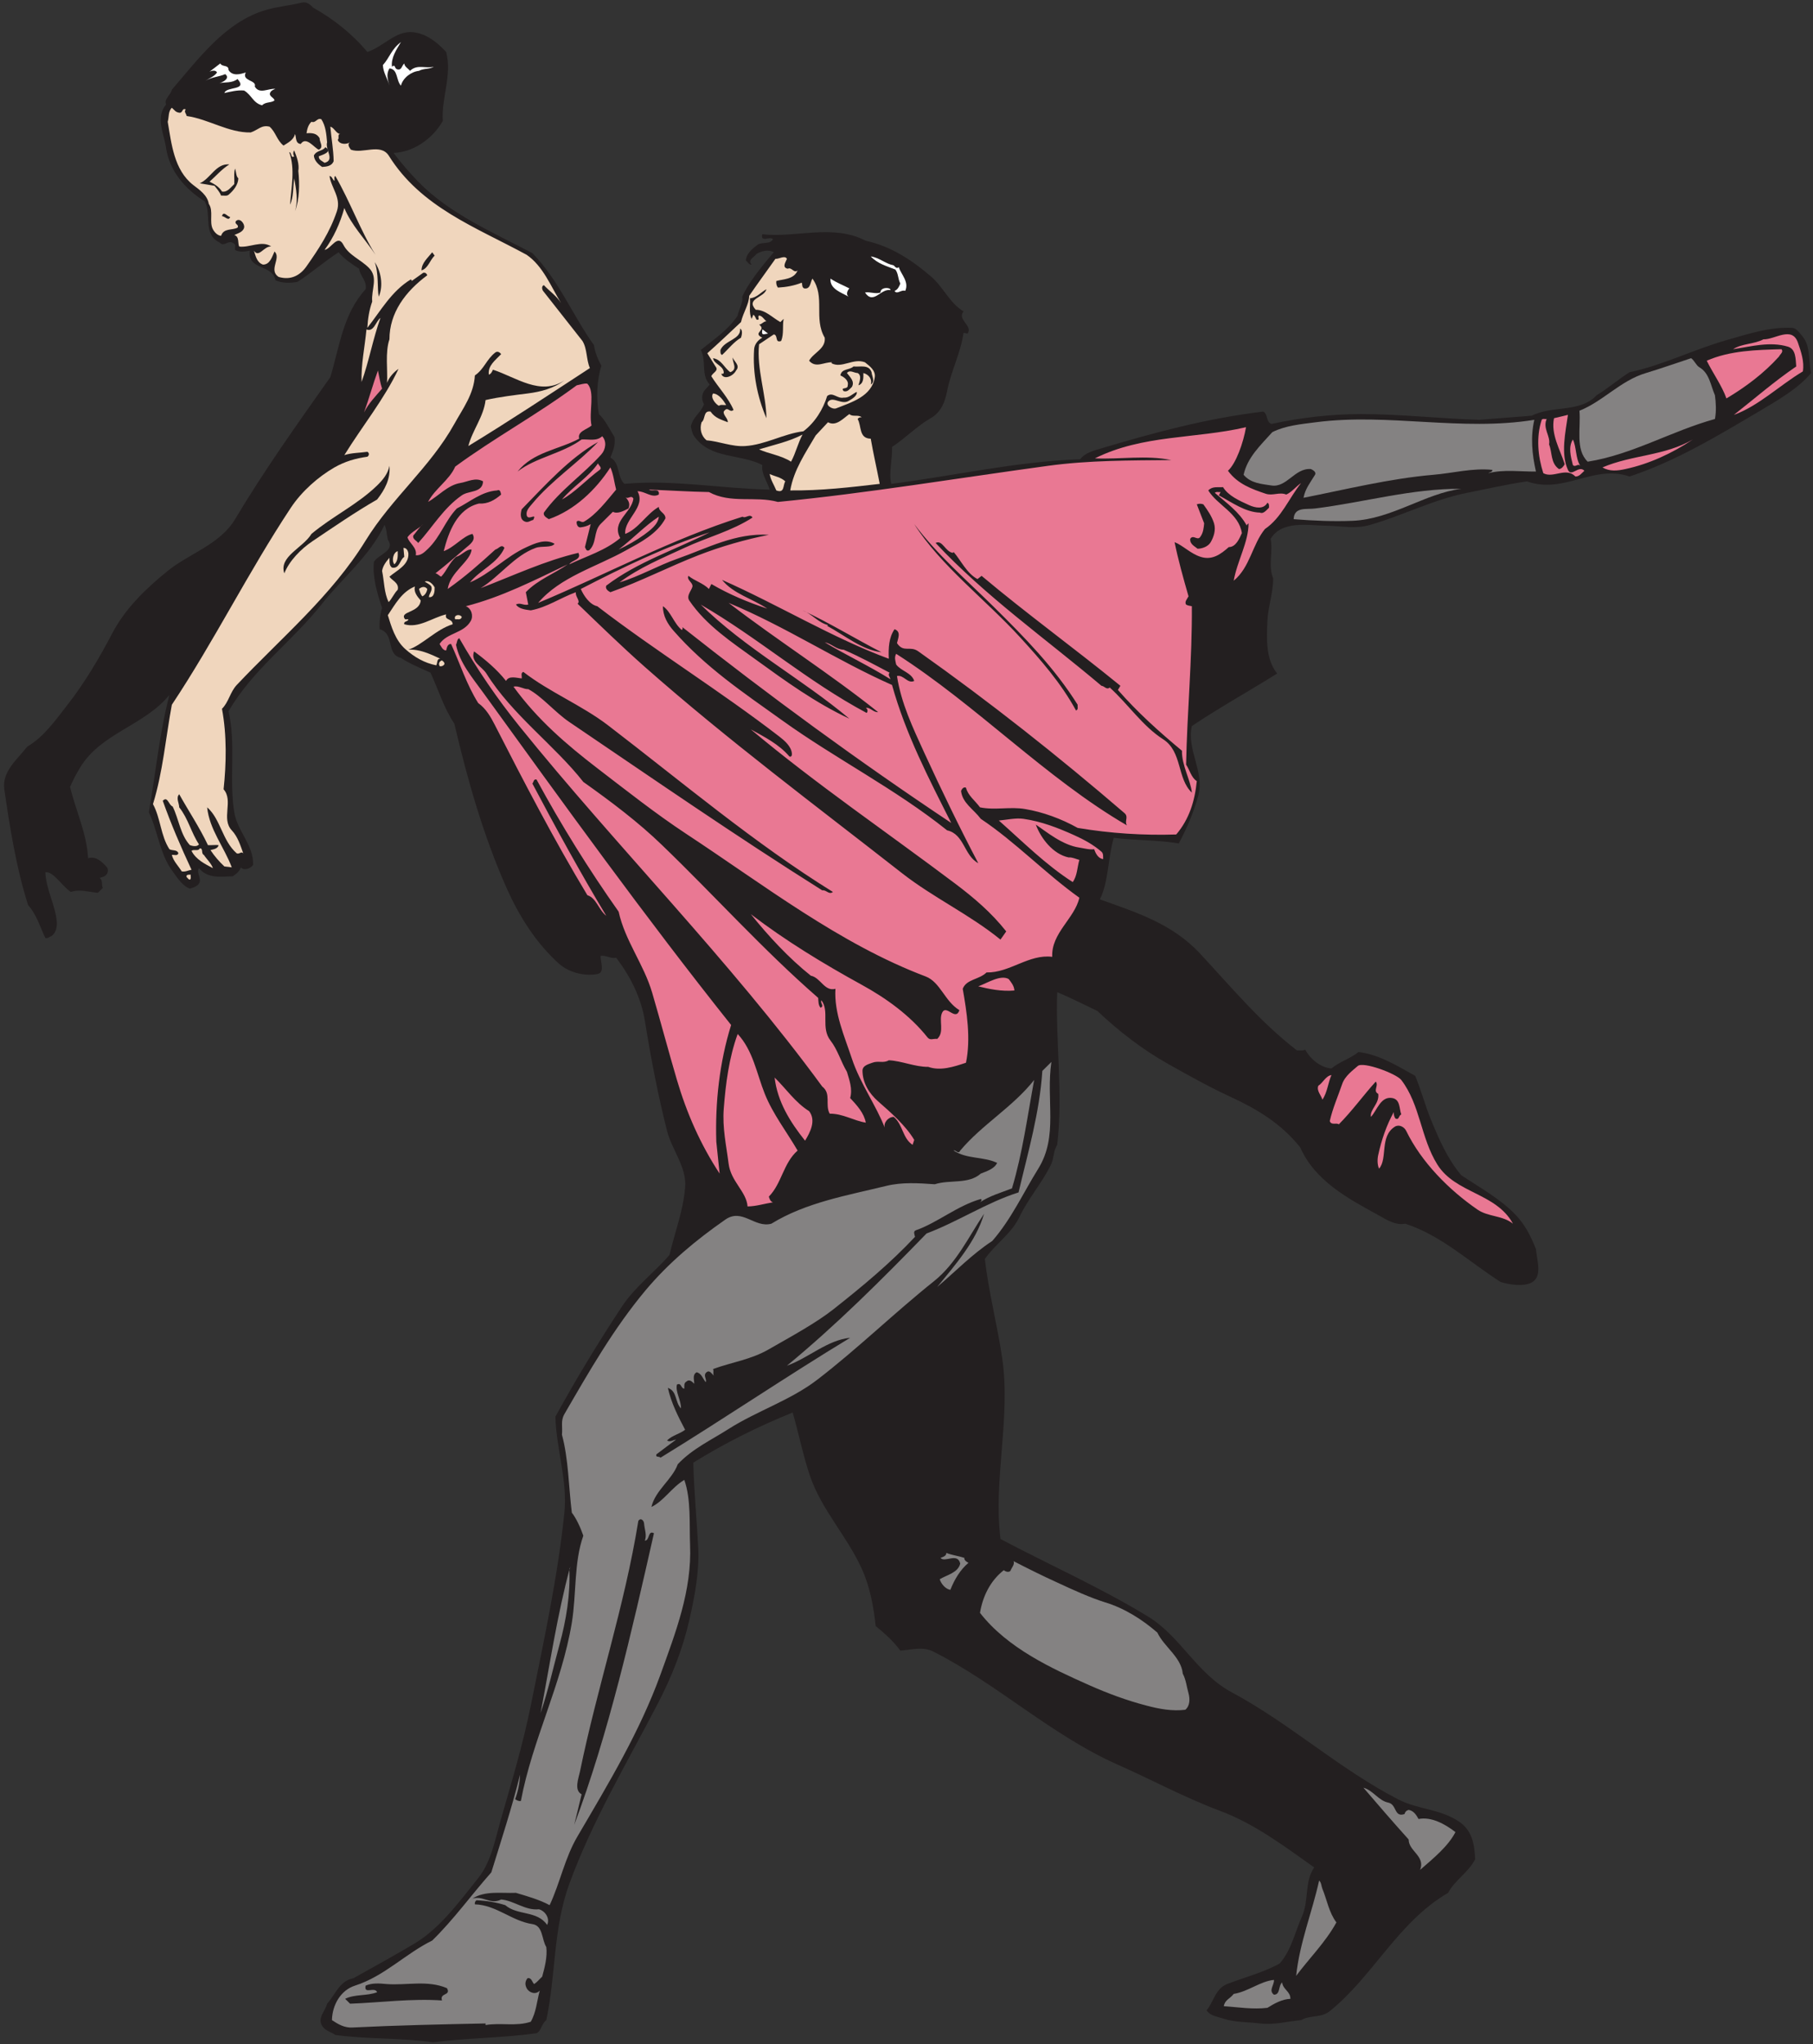
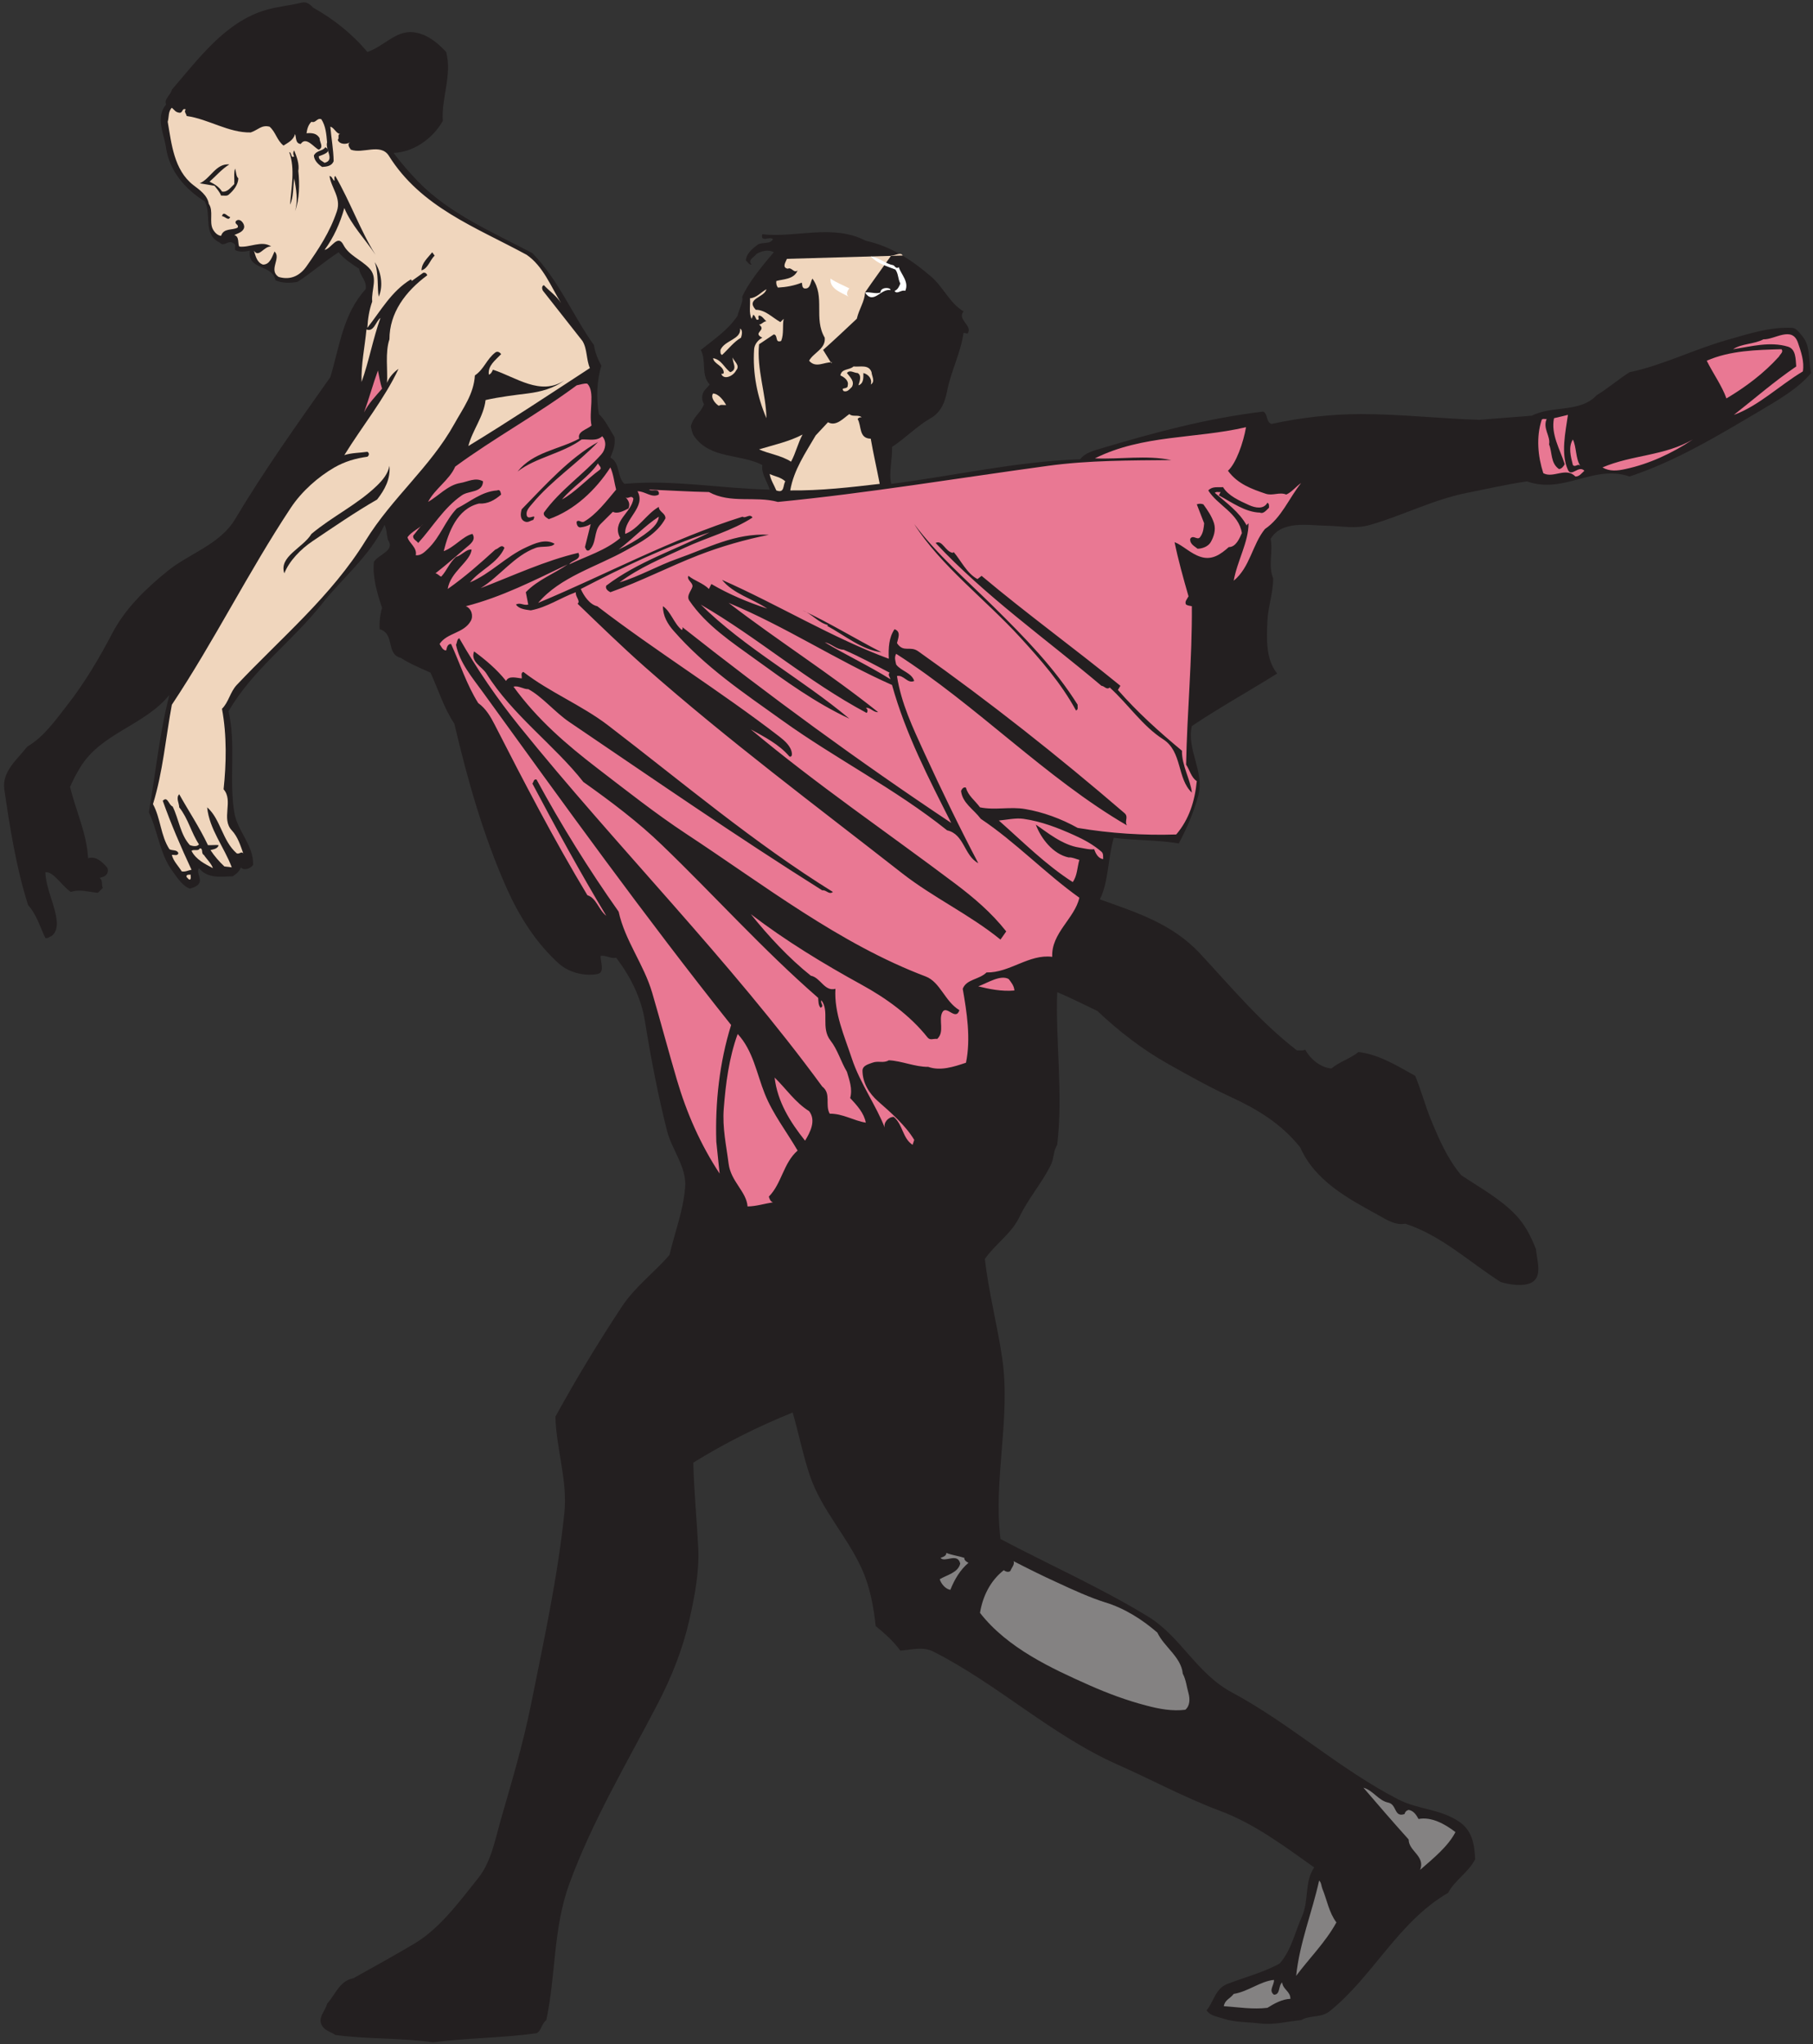
<svg xmlns="http://www.w3.org/2000/svg" viewBox="0 0 564 636" height="636" width="564" xml:space="preserve" id="svg2" version="1.1">
  <rect x="0" y="0" width="564" height="636" fill="#333333" stroke="none" />
  <defs id="defs6" />
  <g transform="matrix(1.333,0,0,-1.333,0,636)" id="g10">
    <g transform="scale(0.1)" id="g12">
      <path id="path14" style="fill:#231f20;fill-opacity:1;fill-rule:evenodd;stroke:none" d="m 730.648,4753.46 c 47.625,-26.64 91.094,-61.04 126.625,-103.56 37.606,12.28 66.528,50.65 107.161,46.11 29.859,-3.4 54.616,-22.11 76.736,-46.11 14.55,-53.68 -11.72,-108.49 -7.75,-161.03 -23.81,-41.39 -67.479,-72.57 -114.912,-74.65 17.195,-23.25 38.555,-47.44 57.453,-67.1 72.959,-74.83 173.499,-117.93 266.489,-166.69 62.18,-64.07 93.17,-144.21 143.64,-214.7 2.64,-17.2 8.88,-33.07 17.38,-48 -10.58,-34.02 -12.47,-76.55 -5.86,-113.03 14.75,-13.42 24.95,-35.34 36.48,-53.67 2.65,-18.34 -3.59,-33.07 -9.64,-47.82 23.44,-12.47 14.55,-43.85 32.7,-61.42 112.45,10.58 226.04,-11.15 339.06,-13.42 -5.67,19.27 -20.03,37.23 -17.2,57.45 -51.22,26.65 -121.15,13.23 -158.94,67.1 -4.92,6.81 -5.86,15.12 -7.76,23.06 5.3,23.05 22.68,30.43 30.62,51.78 -5.67,10.21 -5.67,20.41 0,30.62 l 13.42,15.31 c -21.36,21.92 -6.99,55.94 -20.98,80.51 32.7,26.46 62.8,46.05 85.86,79.69 1.13,9.83 14.54,34.65 10.76,44.29 13.15,30.53 43.62,69.18 73.86,104.14 -12.1,7.37 -29.1,3.02 -40.26,-3.78 -5.29,-7.56 -21.73,-14.18 -11.52,-24.95 -6.24,-0.95 -8.89,6.43 -13.43,9.45 0.75,15.69 14.93,27.59 26.84,36.48 10.77,7.93 29.48,0.19 36.48,13.42 -6.62,7.74 -30.24,-8.89 -24.95,11.53 78.06,-9.08 164.81,24.94 241.54,-15.31 57.64,-12.28 107.53,-44.61 153.28,-84.29 27.77,-24.2 42.71,-61.43 74.84,-80.52 -15.88,-19.46 22.48,-33.26 9.44,-51.78 l -9.44,1.89 c -6.82,-47.82 -29.12,-88.64 -38.38,-136.08 -4.73,-24 -13.22,-48.95 -38.36,-63.31 -31.56,-17.96 -59.15,-46.69 -90.14,-67.1 1.32,-28.35 -8.14,-59.72 -1.9,-86.18 146.84,18.71 293.14,52.54 440.93,57.45 10.22,14.18 30.61,20.04 47.81,24.95 124.92,37.42 249.47,70.88 379.51,86.37 11.53,-6.24 5.49,-23.62 19.09,-28.91 68.61,14.92 140.79,23.05 209.02,23.05 91.68,0 183.91,-10.58 275.94,-13.42 l 122.65,9.65 c 48.6,24.56 113.03,6.42 151.41,47.81 27.01,16.44 50.82,37.24 76.72,53.67 76.93,16.07 150.25,53.3 226.05,74.84 50.65,14.18 99.22,31.19 153.46,28.73 10.2,-0.56 18.34,-13.22 24.94,-21.16 18.34,-22.87 12.67,-56.33 19.1,-84.29 -28.73,-35.35 -76.93,-63.13 -118.88,-88.08 -97.91,-57.83 -195.24,-116.98 -304.67,-153.46 -85.61,28.91 -152.13,-42.15 -239.65,-11.35 -47.44,-6.99 -93.93,-17.76 -139.84,-26.83 -78.83,-15.69 -150.45,-53.11 -226.23,-74.85 -34.6,-10.01 -65.02,-2.45 -101.51,-1.89 -41.39,0.57 -104.14,13.43 -130.41,-30.61 6.06,-30.43 -6.42,-62.18 5.86,-92.04 0.39,-33.08 -12.09,-67.28 -13.42,-99.61 -1.7,-41.19 -4.33,-89.58 22.87,-122.65 -65.76,-41.2 -135.5,-79.76 -199.19,-122.66 -12.49,-55 29.66,-106.59 15.31,-161.02 -10.39,-39.32 -27.4,-78.82 -45.94,-113.02 -50.64,8.69 -101.12,6.61 -151.56,13.22 -13.81,-46.68 -11.92,-102.99 -32.52,-143.63 82.96,-30.05 167.65,-55.57 233.78,-126.44 72.58,-78.25 141,-160.65 226.24,-226.22 3.96,0.75 13.81,-1.71 19.1,1.88 11.71,-21.54 35.33,-41.95 61.43,-44.03 18.14,15.49 43.27,22.67 63.1,38.36 48.4,-5.48 92.62,-33.64 132.31,-55.56 13.98,-34.02 22.86,-68.05 36.48,-101.69 18.71,-45.55 38.55,-91.66 70.88,-130.21 43.83,-29.29 92.03,-55.37 128.32,-93.93 20.98,-22.12 34.96,-50.09 46.11,-78.62 2.07,-26.09 16.45,-65.4 -11.52,-78.63 -18.91,-8.88 -47.64,-4.92 -70.88,1.89 -73.52,46.88 -138.34,108.67 -222.44,136.08 -24.2,-4.54 -44.98,10.21 -65.02,21.16 -68.61,37.61 -145.9,78.81 -180.31,157.07 -44.79,56.13 -102.25,89.96 -160.82,116.98 -50.67,23.44 -97.35,49.52 -145.73,76.74 -61.62,34.39 -116.42,77.1 -166.7,124.54 -31.36,14.74 -62.36,30.81 -93.92,44.04 -3.97,-118.51 14.35,-237.57 0,-356.44 -9.45,-15.13 -6.82,-30.62 -15.31,-48.01 -21.55,-43.1 -52.35,-77.31 -72.95,-120.78 -18.71,-38.93 -56.7,-63.12 -80.51,-97.7 8.87,-77.49 29.1,-154.03 40.25,-230.01 20.98,-139.86 -20.98,-282.56 -3.79,-423.54 113.6,-60.1 232.46,-112.84 343.03,-180.121 78.44,-47.629 113.79,-133.425 197.5,-178.222 135.33,-72.578 250.63,-178.789 387.07,-249.094 47.25,-24.57 96.02,-21.551 141.93,-51.785 32.33,-21.36 36.66,-55.379 38.19,-88.262 -15.68,-30.808 -47.08,-48.574 -63.13,-78.437 -116.8,-68.039 -174.45,-194.102 -276.13,-276.125 -20.59,-16.445 -44.78,-8.309 -66.9,-20.973 -31.95,-2.648 -61.61,-11.719 -95.81,-7.758 -29.11,3.594 -58.79,2.277 -86.37,11.535 -13.44,4.531 -29.87,6.231 -38.38,19.09 16.07,18.711 20.41,50.84 48.01,61.418 41.21,16.074 84.86,26.844 122.65,48.008 27.8,31.941 35.16,72.195 51.8,109.238 16.99,37.801 5.29,81.082 28.71,114.914 -70.49,50.086 -139.67,102.059 -220.37,132.293 -81.84,30.625 -157.62,71.824 -237.75,107.352 -155.55,68.988 -280.47,188.242 -431.29,264.406 -23.62,11.914 -49.71,4.16 -76.54,1.895 -16.06,22.492 -37.61,41.203 -57.45,57.449 -4.92,45.549 -13.42,92.239 -32.7,134.189 -34.96,76.73 -93.93,137.59 -120.77,216.59 -15.69,46.3 -26.08,98.47 -40.26,147.61 -80.7,-32.51 -158.18,-71.25 -231.9,-116.99 1.52,-65.77 8.13,-132.68 11.53,-199.2 2.65,-56.13 -8.5,-114.16 -20.97,-168.777 -15.32,-67.289 -41.02,-131.914 -72.96,-193.528 C 1463.76,657.16 1382.5,521.645 1328.63,374.035 1290.83,270.852 1297.45,161.984 1274.96,55.961 1263.24,47.27 1263.43,30.441 1252.09,25.344 1171.57,14.191 1090.69,14.562 1010.55,4.172 934.383,15.137 858.41,10.98 782.426,21.367 c -8.692,6.992 -22.672,8.508 -30.613,21.172 -11.719,18.898 7.558,34.395 11.527,51.777 19.277,20.793 28.726,53.301 61.234,59.356 47.25,26.074 95.446,53.105 141.942,80.512 59.724,35.523 104.324,96.765 149.494,153.265 29.86,37.621 38.74,86.762 51.6,132.309 25.89,90.34 52.53,178.406 71.06,270.265 30.04,149.684 62.74,298.227 78.43,450.377 7.75,74.46 -19.08,149.69 -20.97,224.15 48.56,88.26 100.16,173.5 155.16,256.85 30.43,46.31 78.06,81.65 111.13,120.77 12.28,52.54 31.94,102.05 36.47,157.24 4.16,47.82 -31.18,88.07 -42.14,132.11 -21.36,84.1 -37.8,169.91 -51.78,256.84 -8.7,53.49 -33.27,103.19 -67.1,147.6 -11.72,-3.77 -24.95,7 -36.48,3.79 0.38,-15.31 10.59,-38.94 -7.55,-42.15 -30.63,-5.29 -66.15,3.4 -90.16,24.95 -53.86,48.95 -92.23,110.75 -120.77,174.45 -54.8,122.84 -91.85,253.82 -122.65,385.17 -24.57,36.48 -37.81,80.7 -55.57,118.88 -23.436,10.77 -48.385,20.79 -68.987,34.39 -36.281,9.08 -13.035,56.33 -49.699,67.1 -0.949,15.31 0.941,34.59 5.668,49.9 -11.719,34.39 -22.68,72 -19.09,107.35 11.906,18.33 50.652,26.08 32.508,51.78 -2.649,11.34 -2.836,26.08 -7.75,34.39 -34.207,-72.76 -98.086,-123.41 -147.418,-185.97 -68.418,-86.36 -161.024,-152.33 -216.59,-249.09 17.957,-78.06 0.758,-158.01 13.418,-235.68 7.371,-44.98 44.797,-75.41 44.039,-122.66 -5.48,-8.51 -21.355,-14.55 -28.726,-5.86 -3.211,-10.02 -10.774,-15.31 -19.282,-20.98 -23.433,0 -57.644,-6.99 -78.429,19.09 -8.129,-12.47 11.527,-27.78 -3.973,-40.26 -4.914,-3.96 -11.149,-5.66 -17.199,-7.55 -17.953,6.42 -30.239,26.83 -40.254,40.25 -30.43,40.82 -34.024,93.17 -55.567,137.97 15.875,91.47 25.137,186.16 48.008,274.04 -58.777,-72.38 -160.082,-88.63 -209.031,-170.65 -8.883,-14.94 -15.691,-27.98 -22.867,-44.04 13.793,-56.7 38.742,-107.36 42.14,-166.71 17.579,6.24 33.457,-8.68 44.039,-21.16 3.024,-3.59 2.645,-11.15 0,-15.31 -4.535,-6.61 -10.96,-7.37 -17.203,-9.45 8.317,-5.29 3.594,-16.06 7.567,-23.05 l -11.528,-11.54 c -20.984,1.7 -42.527,9.08 -63.132,1.9 -21.543,14.36 -39.875,48 -59.528,46.11 1.696,-41.01 24.004,-77.86 26.836,-116.98 0.754,-11.54 -2.644,-26.09 -13.422,-32.51 -4.535,-1.33 -7.554,-5.67 -13.414,-3.98 -12.476,25.9 -20.035,54.06 -40.258,76.74 C 37.785,2746.13 23.418,2837.8 10,2928.89 c -5.859,41.58 30.809,70.12 53.676,99.6 38.933,22.87 65.961,61.81 93.933,97.71 41.012,52.36 75.219,111.13 105.457,168.78 29.485,55.94 77.868,103 128.329,143.64 51.027,41.2 122.093,61.8 157.246,120.76 68.418,114.73 144.961,221.89 222.257,331.51 21.551,71.06 29.485,147.41 82.403,205.25 3.594,19.46 -13.035,30.61 -15.305,47.81 -16.82,10.78 -34.777,22.69 -47.82,38.37 -32.883,-21.17 -63.125,-48.01 -95.817,-68.98 -16.632,-3.21 -37.046,-3.41 -51.785,3.78 -6.238,37.8 -65.769,22.49 -59.535,68.98 -10.207,-2.08 -25.328,-4.53 -34.398,1.88 -1.133,5.11 3.027,12.67 -3.782,15.32 -12.093,9.45 -21.925,-10.21 -32.695,2.08 -39.312,18.52 -17.762,65.96 -34.398,95.82 -45.36,27.97 -82.399,71.07 -90.153,124.55 -4.722,33.45 -25.703,71.25 0,101.48 -5.289,13.24 10.965,22.12 13.422,34.59 62.559,72.39 124.168,157.63 218.481,185.79 26.836,8.13 57.078,10.58 84.289,17.39 11.527,2.83 19.468,-3.59 26.843,-11.54" />
      <path id="path16" style="fill:#ffffff;fill-opacity:1;fill-rule:evenodd;stroke:none" d="m 1792.43,3992.57 c -9.45,-0.93 -16.66,-6.37 -13.01,9.86 l 13.01,-9.86" />
-       <path id="path18" style="fill:#848282;fill-opacity:1;fill-rule:evenodd;stroke:none" d="m 2423.1,2043.45 c -35.35,-56.9 -63.12,-118.13 -107.36,-168.78 -47.79,-31.37 -85.8,-71.24 -128.5,-107.36 42.53,52.17 90.9,106.98 109.24,170.67 -36.09,-53.67 -64.08,-114.91 -116.79,-157.25 -92.8,-74.07 -178.23,-157.61 -272.17,-229.81 -62.55,-48.19 -141.36,-73.15 -207.13,-115.1 -40.46,-25.89 -84.49,-45.94 -118.7,-82.4 -13.03,-35.91 -52.53,-60.86 -61.4,-99.6 28.71,13.61 47.42,45.74 76.71,63.11 16.07,-45.73 11.52,-103 13.43,-151.37 4.53,-106.78 -33.65,-204.689 -68.99,-302.775 -48.38,-133.437 -120.78,-253.437 -193.54,-377.625 -29.86,-50.453 -40.63,-108.469 -65.18,-160.832 -24.21,13.047 -53.31,21.172 -78.63,28.723 -34.03,-1.309 -72.59,5.496 -101.5,-13.422 24.56,7.773 42.15,-15.106 66.91,-2.059 30.05,-2.468 56.13,-26.281 88.26,-22.875 15.31,-4.168 26.26,-22.117 19.08,-36.48 -23.23,34.023 -68.98,21.355 -97.71,46.113 -20.97,6.621 -43.65,10.402 -67.09,11.336 -3.4,-2.254 -4.35,-5.664 -3.77,-9.441 50.08,-1.504 85.98,-38.938 134.18,-46.121 25.14,-3.586 21.54,-36.094 32.5,-53.676 2.66,-22.86 -3.59,-47.059 -9.63,-68.985 -7.56,-6.793 -11.91,-13.406 -19.09,-17.195 -4.36,4.734 -6.05,15.879 -15.3,13.426 -5.69,-7.371 -6.06,-14.942 -1.9,-23.059 5.49,-10.765 21.36,-16.265 30.61,-5.672 -6.6,-24.394 -8.31,-50.828 -20.96,-72.754 -34.59,-11.543 -70.52,-1.531 -105.48,-7.762 v 3.789 C 1029.64,46.125 925.879,43.871 822.691,38.762 c -18.722,-1.145 -33.461,7.547 -48.015,17.199 0.762,35.719 20.605,69.922 53.695,80.504 68.598,21.926 117.543,74.465 180.299,105.273 50.64,49.524 90.9,106.035 137.94,159.145 22.89,73.89 48.21,151.773 67.11,228.101 -0.95,-20.398 -4.92,-39.492 -11.52,-57.441 3.96,-2.273 7.93,-5.105 13.41,-3.973 26.84,142.879 94.69,270.262 118.89,415.989 11.14,68.421 4.52,140.051 26.82,203.161 -6.23,18.34 -17.01,41.57 -26.82,53.67 -7.56,60.87 -7.56,124.56 -23.06,182.01 1.88,18.52 -3.42,32.14 5.66,48 58.03,100.18 115.11,200.17 189.76,289.37 53.29,63.5 116.41,116.42 185.97,164.79 39.5,27.41 68.23,-20.41 107.34,-9.63 80.91,49.71 176.35,65.77 268.19,88.25 37.24,9.08 75.6,6.44 113.22,3.8 34.4,11.33 78.61,-0.77 107.35,24.93 13.78,5.48 31.34,10.78 38.16,24.96 -32.68,15.31 -70.51,8.31 -101.48,28.73 4.16,3.03 10.78,-10.02 15.31,0 51.21,61.04 122.28,101.29 172.54,164.8 -15.86,-85.62 -27.02,-170.29 -51.78,-253.06 -25.33,-9.83 -52.54,-17.58 -74.65,-32.5 2.46,1.87 5.66,6.04 1.9,7.73 -54.63,-15.5 -101.12,-55.37 -151.39,-72.96 -7.19,-2.25 -3.03,-10.77 -2.09,-15.3 -58.2,-62.18 -122.84,-115.65 -189.75,-168.59 -40.44,-32.13 -99.6,-64.25 -151.39,-93.93 -42.12,-24.38 -87.11,-30.24 -130.2,-46.11 2.25,-5.1 -0.95,-11.15 1.87,-15.32 -5.28,3.99 -9.64,14 -17.18,7.77 -8.89,-7.2 1.68,-16.65 -1.9,-23.06 -6.62,7.94 -9.63,20.59 -21.17,23.06 -10.77,-6.07 -5.1,-18.53 -5.66,-26.87 -3.4,3.81 -10.96,11.54 -17.4,5.69 -7.17,-3.58 -5.47,-10.77 -5.67,-17.19 -8.5,0.76 -6.42,14.93 -17.19,9.64 -4.16,-16.65 9.83,-36.3 9.45,-55.56 -14.37,14.36 -8.5,40.23 -30.61,47.8 7.74,-34.76 23.81,-66.71 40.25,-97.72 -13.23,-10.2 -29.67,-12.65 -42.15,-24.94 7,-4.9 14.18,1.32 20.98,1.89 -13.98,-10.19 -30.61,-22.87 -45.92,-34.39 -2.47,-7.94 6.98,-3.78 9.63,-7.75 148.55,91.09 294.64,190.31 442.63,279.9 -53.3,-5.29 -96.96,-47.06 -147.61,-65.19 115.87,95.61 220.76,200.33 325.84,308.62 74.09,27.98 141.74,72.95 214.69,95.82 22.11,93.57 49.33,187.1 55.56,283.68 l 21.18,20.98 c -13.24,-89.01 16.64,-172.93 -30.63,-249.09 z M 1328.63,1110 c 2.84,-59.17 -7.18,-120.406 -23.06,-178.23 -14.37,-52.727 -26.46,-107.344 -44.03,-159.122 21.91,113.946 38.55,228.292 68.98,341.312 0.77,-1.69 -0.94,-2.66 -1.89,-3.96 z M 901.324,140.246 c 47.047,-3.781 95.809,9.836 141.736,-9.633 10.37,-18.336 -17.77,-10.211 -11.53,-28.726 -71.624,4.902 -143.264,-4.934 -214.526,-7.571 l -11.52,11.34 c 22.305,11.348 51.411,6.258 74.653,15.508 -5.668,13.801 -31.571,-6.242 -26.84,15.301 15.129,6.621 31.937,5.305 48.027,3.781 z M 1503.08,1215.46 c 0.94,-13.42 6.99,-26.84 1.88,-40.27 11.52,0 6.81,25.15 21.17,17.2 -51.79,-229.242 -106.04,-468.152 -185.97,-680.386 5.68,23.816 11.54,47.246 17.2,71.055 -18.34,9.636 -7.18,37.05 -3.78,53.488 40.06,195.801 103.94,384.813 136.08,584.583 5.66,8.69 12.86,0.94 13.42,-5.67" />
      <path id="path20" style="fill:#848282;fill-opacity:1;fill-rule:evenodd;stroke:none" d="m 2467.15,1077.47 c 36.29,-17 78.24,-35.89 111.13,-46.1 45.72,-13.79 87.5,-40.257 122.66,-70.87 15.86,-33.457 55.76,-57.277 59.33,-95.82 7.56,-14.18 9.09,-30.617 13.44,-45.938 3.38,-12.648 3.58,-29.277 -7.58,-38.359 -30.43,-3.781 -60.84,1.894 -90.13,9.64 -45.94,11.915 -90.73,28.532 -134.2,47.809 -86.37,38.555 -190.51,85.996 -254.77,168.788 6.42,38.55 23.81,74.65 55.57,99.59 3.96,-3.4 10.78,-5.67 15.31,-1.89 2.64,7.56 10.76,15.32 7.54,22.87 33.65,-17.37 67.1,-34.01 101.7,-49.72 z m 505.93,-927.583 c 1.16,-12.082 -13.41,-24.574 0,-34.582 15.32,0.183 9.65,20.222 19.09,28.73 1.54,-16.445 19.66,-20.976 19.27,-38.379 -18.88,-0.566 -37.42,-10.773 -53.65,-20.976 -34.22,-4.148 -67.87,1.516 -101.7,3.789 2.27,14.922 14.38,17.187 23.07,28.722 33.83,5.293 61.78,29.493 93.92,32.696 z m 113.03,212.633 c 10.59,-25.524 15.32,-55.575 32.7,-78.438 -24.97,-45.926 -64.46,-85.059 -93.93,-124.742 7.93,76.539 37.23,148.355 53.65,222.449 5.49,-5.281 4.93,-12.668 7.58,-19.269 z m 153.27,201.261 c 20.99,-3.957 13.43,-35.324 38.37,-26.836 1.33,5.11 4.55,8.516 9.65,9.649 11.72,-1.895 17.76,-11.528 23.05,-21.164 29.86,5.851 62.17,-11.903 86.17,-30.614 -17.19,-33.464 -51.97,-61.621 -82.38,-88.074 12.46,32.496 -26.84,43.473 -26.84,70.867 -35.92,39.871 -71.44,81.075 -105.47,120.77 21.94,-5.684 35.53,-30.234 57.45,-34.598 z m -988.82,571.169 c -0.93,-5.5 5.48,-9.63 9.63,-11.53 -19.47,-16.46 -32.71,-38.95 -42.34,-63.13 -11.9,2.07 -21.74,14.55 -24.76,24.76 16.64,10.21 42.53,14.92 47.83,36.47 -6.04,26.84 -36.86,1.14 -45.92,13.43 5.47,2.07 14.16,4.53 13.39,11.53 13.43,-5.3 28.56,-7 42.17,-11.53" />
-       <path id="path22" style="fill:#848282;fill-opacity:1;fill-rule:evenodd;stroke:none" d="m 3580.72,3791.28 c -9.27,-40.07 -5.29,-80.5 3.77,-120.77 -37.6,-0.37 -73.88,5.5 -111.13,-3.77 3.03,2.64 9.28,2.07 9.47,7.75 -47.07,4.72 -91.87,-7.75 -137.99,-11.53 -102.24,-8.89 -202.22,-33.83 -302.77,-53.68 4.16,21.54 15.5,34.96 26.83,53.68 3.79,6.42 -5.29,11.53 -9.64,13.42 -37.8,2.83 -55.92,-43.86 -92.03,-38.36 -23.05,3.59 -48.01,4.92 -65.02,24.94 9.08,40.45 38.36,67.67 67.1,99.6 30.79,15.31 66.33,18.51 101.49,23.06 169.34,21.92 339.8,-21.92 509.92,5.66 z m 385.17,122.65 c 23.62,-13.77 26.26,-42.52 36.28,-65.18 2.28,-17.2 3.61,-36.86 0,-55.57 -101.49,-27.97 -192.78,-83.16 -296.9,-99.61 -29.49,28.53 -15.7,78.05 -19.27,118.88 55.93,22.49 95.64,70.31 155.33,88.07 35.35,10.59 70.13,23.07 105.29,34.59 8.5,-6.24 11.52,-16.63 19.27,-21.18 z m -555.85,-283.67 c -84.48,-10.78 -162.13,-70.68 -253.07,-74.66 -46.09,-1.89 -92.22,0.19 -137.97,3.79 1.35,29.49 29.48,22.29 49.9,24.95 113.97,14.17 225.67,46.68 341.14,45.92" />
      <path id="path24" style="fill:#e97893;fill-opacity:1;fill-rule:evenodd;stroke:none" d="m 2907.89,3774.09 c -6.23,-36.29 -23.25,-84.67 -42.15,-101.67 22.3,-30.81 55.57,-42.73 88.07,-53.68 16.62,-5.49 31.93,4.72 48.01,-1.9 13.41,6.05 22.47,18.71 34.58,26.83 -28.92,-36.29 -45.54,-80.88 -84.47,-107.36 -29.68,-36.65 -34.41,-88.99 -72.77,-120.55 8.13,46.3 34.77,90.15 34.59,133.99 -1.33,-1.89 -4.75,-2.84 -3.99,-5.67 -17.38,32.33 -48.18,53.67 -74.64,76.73 3.4,3.59 8.88,1.14 13.41,1.89 l -3.96,-7.76 c 30.43,-16.43 61.42,-39.31 96,-40.25 7.57,-3.78 14.74,5.48 20.99,11.53 -0.17,4.35 0.94,9.07 -3.77,11.53 -8.91,-16.26 -28.73,-11.71 -42.15,-5.85 -22.89,10.39 -49.33,22.11 -61.42,42.32 -11.92,-1.31 -24.2,2.85 -34.42,-7.75 21.55,-34.95 71.08,-52.91 78.44,-99.59 -5.66,-12.28 -13.79,-32.7 -30.63,-32.7 -18.12,-16.07 -38.35,-31.37 -65.19,-22.86 -23.61,7.17 -42.52,27.4 -61.23,34.39 7.95,-39.69 20.41,-84.29 32.52,-126.44 -3.03,-6.04 -10.02,-12.66 -5.68,-19.28 3.96,-2.46 8.88,-2.82 13.42,-3.77 0.95,-123.05 -10.97,-246.45 -13.42,-369.87 8.12,-11.53 12.09,-30.43 24.96,-38.36 -4.54,-46.13 -17.6,-89.02 -48.01,-124.57 -76.54,-2.44 -153.48,2.47 -230.02,15.33 -38.38,21.54 -81.64,37.22 -122.64,44.02 -34.8,6.05 -70.33,-3.2 -105.29,3.97 -10.98,15.32 -28.16,27.41 -32.7,45.93 -6.05,2.64 -9.82,-3.78 -11.52,-7.56 3.23,-28.54 29.1,-42.52 46.12,-65.2 81.44,-54.43 150.05,-127.01 230,-184.09 -10.79,-48.37 -65.96,-82.58 -63.3,-137.96 -54.83,6.81 -99.05,-37.62 -153.29,-36.48 -17.57,-17.2 -46.87,-15.31 -55.56,-38.17 9.43,-54.26 19.25,-116.23 7.55,-172.54 -28.16,-9.47 -59.72,-19.86 -88.06,-9.66 -30.82,-0.38 -62.55,14.18 -92.04,15.32 -12.67,-7.55 -24.77,-0.38 -38.39,-5.66 -8.87,-3.41 -23.23,-6.45 -23.04,-19.11 0.57,-28.53 15.49,-52.54 36.47,-71.06 30.06,-26.28 64.46,-56.69 84.3,-89.95 l -3.79,-11.55 c -23.81,15.51 -22.3,46.88 -44.03,65.21 -12.47,0 -24,-12.83 -21.16,-24.93 -18.71,49.5 -57.66,103.75 -76.55,161.02 -17.58,53.1 -41.76,106.77 -38.37,162.91 -25.69,-7.01 -34.38,26.08 -57.45,30.61 -51.41,41.01 -99.61,93.19 -140.03,143.64 81.06,-61.99 168.95,-115.48 258.73,-164.81 56.5,-31 112.45,-71.06 153.46,-122.65 6.42,-8.12 12.85,-2.64 22.86,-3.78 17.78,16.44 2.82,43.66 11.53,61.42 9.62,20.02 31.36,-20.98 40.25,5.67 -34.2,20.6 -44.61,65.58 -78.61,78.63 -200.91,75.96 -377.24,213.37 -559.62,333.38 -70.7,46.68 -137.02,99.23 -205.08,151.39 -74.07,56.89 -141.73,115.1 -197.3,191.65 11.16,3.39 24.2,-6.44 34.4,-5.67 32.14,-17.03 62.55,-54.25 95.82,-76.74 195.99,-132.86 388.58,-266.1 590.24,-392.93 9.64,1.71 15.49,-11.16 24.94,-3.76 -182.75,113.2 -352.65,257.02 -525.03,389.13 -62.17,47.42 -136.06,76.91 -197.49,124.56 -7,-2.66 -2.65,-10.41 -3.79,-15.32 -12.29,1.32 -30.24,7.18 -36.48,-5.86 -21.54,27.21 -48.38,49.71 -74.64,68.99 -9.09,-24.39 18.14,-34.97 28.72,-51.61 60.29,-96.76 159.51,-167.82 226.22,-253.06 64.46,-45.75 128.52,-93.93 183.9,-147.61 122.28,-117.76 235.1,-243.99 364.19,-356.44 0.76,-8.13 0,-16.82 5.68,-23.06 9.44,4.53 -1.7,10.4 1.89,17.39 19.65,-25.69 -2.08,-64.25 21.16,-93.92 16.82,-21.55 24.2,-49.33 38.38,-72.97 5.47,-19.08 13.6,-39.66 7.55,-61.23 16.26,-17.57 32.32,-34.96 36.48,-57.45 -28.92,4.72 -53.1,21.16 -84.3,20.97 -11.53,21.17 4.34,46.5 -17.38,63.33 -216.4,295.76 -479.31,558.85 -707.04,841.39 -51.59,63.88 -99.42,134.02 -140.04,205.08 -5.49,-2.28 -4.92,-10.39 -7.57,-15.32 8.52,-42.34 38,-76.55 63.13,-111.32 188.81,-261 377.44,-523.15 578.89,-776.2 -27.38,-87.89 -37.41,-181.82 -34.57,-272.16 l 7.73,-74.66 c -44.77,68.05 -76.91,141.38 -99.59,218.49 -20.04,68.03 -37.98,135.89 -57.65,203.16 -19.64,67.28 -63.5,121.52 -78.43,189.75 -70.11,99.24 -133.81,201.86 -191.65,308.45 -6.99,1.71 -6.62,-6.43 -9.63,-9.45 55.01,-103.94 111.7,-207.9 172.37,-308.63 -17.96,13.98 -22.87,41.39 -44.03,48.01 -77.89,129.46 -147.62,263.64 -216.6,398.59 -8.89,17.38 -20.04,37.05 -38.18,49.88 -27.21,43.3 -42.34,91.87 -63.31,137.98 -8.71,0.19 -9.82,-9.07 -11.53,-15.3 -8.12,0.36 -11.53,9.44 -15.31,15.3 17.2,26.27 56.52,24.57 72.76,53.67 6.81,11.92 1.51,29.49 -11.52,34.41 83.71,21.35 160.65,60.85 237.74,97.71 -30.04,-21.17 -70.3,-36.09 -97.71,-65.02 1.9,-9.64 3.8,-19.27 5.68,-28.92 -10.78,-2.82 -19.09,5.86 -28.72,0 7.36,-10.19 21.73,-11.72 34.59,-13.42 37.97,7 69.16,29.3 105.25,42.34 -1.88,-10.39 11.74,-20.6 3.97,-26.84 51.03,-49.14 103.01,-99.79 157.06,-147.6 192.21,-169.72 397.65,-322.82 599.87,-481.18 73.14,-57.28 157.44,-96.22 230.01,-155.18 5.69,7.75 8.91,12.68 13.42,19.1 -34.96,44.22 -75.04,78.23 -118.88,111.32 -158.74,119.62 -324.12,231.9 -477.19,360.21 32.11,-17.75 65.38,-34.39 90.13,-63.3 5.3,-2.09 6.24,4.15 5.67,7.73 -1.7,16.08 -17.39,29.67 -28.72,38.4 -137.97,106.57 -287.27,198.61 -425.43,304.65 -17.02,3.4 -31.57,24.18 -38.37,40.25 97.33,50.27 196.92,98.47 300.87,132.29 -80.69,-41.01 -168.37,-68.97 -241.52,-124.54 -3.03,-7.75 4.72,-12.66 9.63,-15.31 70.87,25.32 136.27,59.33 205.08,86.18 53.48,20.8 109.78,36.85 164.78,47.81 -78.05,4.73 -143.83,-31.35 -212.62,-55.55 -46.49,-16.25 -88.44,-41.2 -136.08,-55.58 47.07,34.97 99.61,56.51 151.39,80.52 52.91,24.75 110.96,39.5 159.14,70.87 -6.05,10.4 -16.63,-3.2 -23.05,2.09 -166.33,-52.15 -318.27,-134.95 -477.23,-201.28 51.78,61.05 135.52,83.73 205.07,122.66 33.25,18.32 72.77,38.36 92.05,74.65 0.18,12.66 -15.13,14.74 -15.51,26.82 -29.1,-16.81 -47.44,-51.4 -78.43,-63.11 -2.65,35.53 49.33,62.36 28.74,99.6 17.76,0.18 33.26,-16.63 49.69,-7.75 2.65,16.64 -16.25,5.86 -22.87,11.53 46.5,-1.69 94.12,-4.91 139.86,-5.67 51.22,-27.79 107.54,-8.51 161.03,-23.06 208.46,20.22 420.52,55.76 630.49,84.29 94.88,13.05 192,12.48 287.46,13.42 -59.17,12.1 -119.06,1.33 -178.23,3.98 111.7,55.74 234.17,45.15 352.68,72.76 z m -2016.218,89.95 c -15.309,-17.95 -31.371,-34.01 -42.145,-55.56 11.903,32.7 20.789,65.96 32.5,97.91 3.028,-14.18 5.102,-28.55 9.645,-42.35 z m 645.798,-298.79 c -1.32,-18.34 -20.6,-32.13 -34.39,-42.35 -18.72,-13.41 -38.76,-24.76 -59.35,-34.38 32.32,24.38 61.43,55.56 93.74,76.73 z m -137.96,109.24 c -30.44,-22.3 -58.21,-53.1 -88.07,-69.19 25.89,30.82 61.61,51.42 84.27,84.49 0,-3.97 10.99,-10.2 3.8,-15.3 z m -28.72,201.08 c 18.71,-19.83 2.83,-65.01 9.64,-97.7 -10.6,-9.26 -33.66,-13.61 -28.73,-30.62 -48.02,-25.7 -107.56,-30.98 -143.84,-76.74 41.96,32.9 103.96,41.78 149.5,74.85 15.88,1.12 34.77,-4.92 48,7.57 11.16,-11.91 8.14,-30.83 -1.89,-42.15 -41.01,-46.11 -97.52,-84.31 -134.18,-136.09 -2.27,-7.56 6.61,-12.08 11.53,-15.3 60.48,21.16 109.79,68.61 143.63,120.76 7.37,-16.06 8.88,-34.58 13.41,-51.78 -21.92,-26.08 -46.48,-58.39 -74.65,-74.66 -6.6,-3.96 -11.51,5.68 -17.37,0 -0.95,-6.23 2.64,-14.73 9.63,-13.41 8.13,1.13 16.05,3.21 23.06,7.56 l -13.42,-53.68 c 2.07,-3.59 2.83,-10.2 9.64,-7.55 18.52,16.43 10.02,44.04 26.64,61.23 l 28.91,28.73 c 10.98,-5.88 25.34,2.27 36.31,7.75 4.9,10.77 -0.19,19.83 -7.57,26.84 6.41,-7.01 13.8,6.03 19.09,-3.8 -3.98,-33.44 -52.16,-53.1 -30.62,-92.02 -34.78,-29.3 -78.62,-42.16 -118.88,-61.43 5.11,9.83 29.67,10.58 21.17,26.85 -78.24,-18.33 -152.15,-53.31 -228.11,-82.41 44.58,27.4 78.61,75.97 128.32,93.92 14.74,5.3 37.04,-0.38 44.23,9.64 -20.99,12.48 -46.12,0.95 -65.21,-7.75 -48.21,-21.73 -83.73,-61.79 -132.3,-82.41 24,29.68 64.25,44.05 80.52,80.52 -7,10.39 -14.18,-2.65 -21.18,-3.77 -37.22,-33.84 -69.93,-62.95 -111.12,-92.05 5.28,39.32 53.67,64.63 55.55,92.05 -12.65,1.12 -22.66,-13.63 -36.28,-17.2 -15.68,-13.8 -21.16,-31.76 -34.58,-46.12 -4.73,1.7 -8.14,7 -13.42,7.76 24.01,18.9 48,39.49 70.88,59.33 9.63,8.14 24.75,18.35 15.49,32.7 -21.73,-4.72 -41.96,-31.19 -67.1,-40.26 11.15,43.86 30.99,99.04 82.4,111.13 20.61,-1.32 36.87,8.14 51.61,20.98 -1.14,4.16 -1.89,13.23 -9.44,9.63 -36.29,-2.63 -63.33,-26.66 -93.95,-42.13 -27.58,-28.92 -37.6,-65.21 -67.087,-93.95 -8.707,-8.3 -16.632,-16.25 -28.722,-15.3 3.773,18.15 -16.074,28.54 -19.293,42.14 9.457,13.24 26.472,19.66 36.476,30.63 -8.683,-7.01 -15.3,-17.95 -23.039,-26.83 -2.09,-8.32 7.739,-11.54 11.508,-17.2 33.637,37.02 58.977,81.43 101.697,111.11 16.62,11.74 48.38,5.3 49.7,32.71 -17.95,10.21 -35.9,-1.13 -53.68,-3.98 -28.34,-4.72 -51.03,-30.6 -74.647,-44.03 15.127,30.05 50.267,51.59 63.317,82.41 91.66,67.29 191.64,121.52 283.5,189.74 8.31,1.53 17.94,5.3 24.95,3.78 z m 24.92,-136.07 c -46.29,-48.57 -108.47,-89.59 -153.26,-143.64 -6.43,-7.93 -15.32,-16.06 -13.42,-26.84 2.83,-15.11 25.32,7.39 15.29,-11.53 -6.4,-1.13 -11.71,-6.8 -19.08,-3.78 -12.47,4.74 -10.58,19.28 -7.74,28.74 55.19,56.69 112.27,120.38 178.21,157.05 z m 573.05,-484.77 c 37.24,-16.08 70.88,-34.41 107.35,-53.69 -5.11,-5.09 1.14,-10.39 1.89,-15.3 -50.08,31.38 -102.81,55.95 -153.28,86.19 15.87,-3.03 27.03,-17.02 44.04,-17.2 z m 419.76,-394.82 c 42.14,-6.04 80.7,-21.16 118.88,-38.36 22.31,-10.02 44.98,-22.5 63.12,-38.38 4.91,-4.35 3.6,-10.94 3.97,-17.19 -12.29,1.33 -17.95,14.56 -21.15,23.06 -10.21,-1.7 -23.07,2.07 -34.41,3.78 -40.08,5.86 -76.55,36.84 -101.69,53.67 12.29,-32.88 40.46,-68.97 76.74,-76.72 8.13,0.93 16.62,-3.6 24.95,-5.7 -5.11,-17.38 -4.73,-37.03 -15.49,-51.77 -63.13,40.46 -116.63,94.31 -172.37,143.65 17.39,1.5 39.5,6.61 57.45,3.96 z m -34.6,-373.84 c 5.3,-6.79 13.05,-16.25 13.42,-26.83 -30.41,-2.65 -59.72,3.6 -84.27,9.64 22.87,8.7 51.77,27.58 70.85,17.19 z m -465.67,-308.44 c 17.01,-21.92 2.27,-49.72 -9.45,-68.98 -35.35,44.22 -64.44,91.3 -71.07,147.42 26.85,-26.08 48,-58.21 80.52,-78.44 z m -103.38,40.25 c 18.91,-47.23 51.21,-88.62 76.54,-132.28 -33.45,-29.1 -36.85,-76.74 -67.1,-107.35 1.33,-5.3 3.59,-11.73 9.64,-13.41 -19.83,-3.05 -38.37,-9.27 -59.34,-9.66 -2.45,34.6 -38.93,58.03 -44.22,99.79 -5.48,43.46 -14.74,82.96 -11.35,128.33 4.56,58.4 12.1,118.51 32.52,174.45 36.08,-38.95 44.23,-92.24 63.31,-139.87 z m 1048.35,1331.87 c 4.73,-15.7 -0.54,-31.37 -7.73,-44.04 -6.06,-10.58 -20.61,-15.32 -30.63,-15.32 -6.8,5.69 -18.52,10.79 -17.18,23.07 6.6,10.77 16.42,-4.34 22.84,3.77 7.96,10.03 8.7,23.07 9.66,32.52 l -17.19,44.24 c 4.9,1.87 10.21,1.87 15.29,0 10.21,-14 19.84,-28.18 24.94,-44.24 z m -776.19,-300.89 c -44.61,4.91 -85.62,39.12 -126.63,61.43 l 1.89,1.88 c -22.69,5.68 -37.63,26.09 -59.34,34.4 62.74,-29.11 123.62,-66.71 184.08,-97.71 z m 262.5,105.47 c 72.01,-71.08 141.76,-142.51 195.43,-228.13 -0.76,-4.53 2.46,-10.94 -3.79,-13.42 -35.13,64.27 -82.01,117.75 -130.39,170.68 -81.47,89.01 -185.78,167.64 -247.21,264.4 53.87,-71.82 122.29,-130.6 185.96,-193.53 z m -95.82,126.45 1.9,1.87 c 17.2,-19.84 30.43,-49.69 55.56,-63.12 l 9.63,7.56 c 105.47,-88.64 215.84,-168.4 323.95,-256.66 l -5.86,-9.64 c 45.37,-51.98 95.84,-97.33 149.5,-141.94 -0.75,-34.4 20.42,-68.99 23.06,-97.71 -34.97,32.9 -21.92,95.64 -67.09,124.55 -48.01,30.8 -81.1,81.46 -124.56,120.77 -7.16,-6.43 -12.48,3.58 -19.28,3.97 -130.4,110.2 -270.84,209.03 -387.06,333.4 15.87,8.3 22.49,-20.8 40.25,-23.05 z m -569.25,-84.31 5.67,11.54 c 41.39,-24.2 84.67,-42.35 130.41,-57.47 -34.96,23.45 -79,34.39 -105.47,67.1 131.16,-58.02 258.18,-135.7 389.16,-184.09 -1.14,25.52 0.19,49.7 13.41,68.98 16.08,-5.85 7.93,-21.53 5.67,-32.5 15.7,-23.42 30.06,-5.1 49.89,-19.27 166.33,-117.75 326.59,-244.58 481,-377.43 10.58,-9.07 -0.76,-18.71 5.86,-28.73 -189.57,110.37 -349.83,279.72 -538.63,400.48 -4.73,-8.69 -1.89,-15.87 0,-24.94 11.34,-15.5 35.9,-18.91 42.14,-38.37 -15.69,-7.38 -24.39,14.93 -40.26,11.53 9.83,-63.87 37.24,-120.96 63.31,-178.23 40.08,-87.11 82.97,-176.14 126.45,-258.73 -33.66,18.14 -32.51,67.84 -72.78,76.73 -120.75,96.76 -261.18,167.64 -385.16,256.86 -91.67,65.57 -178.61,123.77 -253.07,208.84 -13.99,15.87 -25.13,34.76 -24.94,57.45 18.52,-12.48 25.5,-40.27 44.04,-55.57 2.63,2.45 2.63,6.23 0,7.74 203.91,-161.21 412.76,-314.11 628.78,-458.11 -52.54,103.95 -106.4,207.69 -138.15,322.04 -127.77,56.51 -249.48,137.03 -381.4,191.65 114.34,-87.88 237.2,-165.58 348.88,-254.96 -11.33,-0.94 -19.08,12.28 -28.72,9.63 4.73,-2.26 5.11,-8.69 1.88,-11.52 -138.15,73.52 -253.44,175.57 -387.06,252.87 103.94,-102.43 235.48,-172.92 346.82,-266.3 -79,36.85 -149.31,87.89 -218.49,137.99 -55.36,40.25 -115.67,79.54 -155.18,137.96 -8.1,12.09 8.52,26.45 7.57,34.58 -1.13,8.51 -14.17,14.37 -9.45,22.87 14.93,-12.1 33.44,-16.45 47.82,-30.62" />
      <path id="path26" style="fill:#e97893;fill-opacity:1;fill-rule:evenodd;stroke:none" d="m 3659.14,3674.49 c 8.14,-18.14 24.77,11.9 38.38,-2.07 -6.43,-5.86 -11.92,-13.81 -20.98,-13.44 -21.93,22.88 -51.58,-5.1 -74.86,7.76 -12.66,39.12 -16.99,84.29 -3.77,124.54 2.64,3.6 7.58,1.14 11.54,1.9 -9.65,-22.31 9.44,-39.51 5.67,-59.34 7.73,-19.29 3.2,-43.48 23.04,-57.46 5.86,0 11.18,6.6 13.42,11.52 -10.76,34.02 -32.69,69.56 -24.94,107.15 l 32.5,7.77 c -5.66,-40.46 -17.21,-90.36 0,-128.33 z m 536.75,296.9 c 7.18,-20.97 15.32,-44.03 11.53,-67.09 -54.61,-32.69 -103.38,-80.7 -161.03,-101.48 51.03,40.06 92.99,77.1 145.54,113.02 -1.52,17.38 -0.56,40.24 -19.1,46.11 -42.32,12.85 -86.17,0.38 -128.32,-5.87 20.96,13.61 48.77,11.35 70.88,23.06 26.07,-1.12 66.72,32.13 80.5,-7.75 z m -38.35,-15.31 c 5.47,-6.42 -3.42,-11.7 -5.88,-17.19 -35.31,-39.12 -77.28,-70.67 -122.64,-97.71 -10.41,29.68 -31.38,58.41 -45.93,88.07 54.82,24 116.22,25.14 174.45,26.83 z m -206.95,-210.72 c -48.19,-32.32 -102.45,-57.27 -157.25,-68.98 -18.71,-4.15 -36.84,-6.06 -53.68,3.77 69.36,29.67 144.95,26.66 210.93,65.21 z m -262.7,-61.43 c -5.69,6.43 -11.35,-4.54 -17.23,1.89 -4.9,20.04 -11.15,41.57 0,59.54 8.69,-17.58 5.88,-43.46 17.23,-61.43" />
-       <path id="path28" style="fill:#e97893;fill-opacity:1;fill-rule:evenodd;stroke:none" d="m 3270.2,2250.4 c 44.41,-57.84 45.15,-134.95 84.27,-197.51 42.15,-67.46 137.23,-65.96 176.35,-137.96 -24.01,19.47 -57.46,15.69 -82.4,32.69 -67.11,46.12 -131.35,111.14 -166.7,183.9 -4.91,10.02 -17.38,15.88 -26.84,9.63 -35.52,-22.68 -16.05,-74.27 -36.46,-97.7 -4.53,9.07 -4.17,23.25 -1.9,32.51 7.56,34.59 19.26,68.98 36.29,99.6 -0.39,-5.67 0.55,-10.98 3.97,-15.33 9.08,-3.77 6.79,7.2 13.42,9.66 -5.1,13.61 -1.9,34.95 -21.18,38.36 -27.01,4.54 -35.13,-28.53 -49.68,-44.04 -3.05,17.38 20.02,30.44 17.18,53.67 -13.43,7.21 1.9,19.1 -5.86,28.73 -27.4,-30.04 -55.19,-68.6 -86.19,-99.77 -6.23,4.54 -17.58,-3.03 -21.15,7.73 6.8,29.86 19.08,57.47 28.89,86.18 6.63,19.85 27.03,33.66 36.29,42.16 12.42,11.37 90.33,-17.85 101.7,-32.51 z m -162.93,11.53 c -7.76,-17.01 -9.63,-41.02 -21.16,-57.46 -3.02,10.79 -14.16,20.8 -9.45,32.51 10.76,6.61 16.82,22.69 30.61,24.95" />
-       <path id="path30" style="fill:#f0d6bd;fill-opacity:1;fill-rule:evenodd;stroke:none" d="m 968.406,3402.33 c -3.582,-11.9 4.91,-23.24 13.422,-32.69 -2.64,-29.86 -51.402,-24.58 -36.473,-44.05 h 7.743 c -0.758,-6.05 -11.543,-3.39 -9.649,-11.52 34.031,-10.02 65.221,15.5 97.721,23.06 -4.35,-14.93 14.55,-8.51 15.3,-23.06 -38.55,-11.72 -70.497,-48.19 -103.372,-59.34 25.316,1.7 50.262,-9.65 74.652,-21.18 -8.87,0.75 -6.43,-10.21 -9.63,-15.31 -27.229,5.48 -50.659,18.53 -72.765,38.37 -23.074,20.78 -32.136,52.36 -40.269,78.64 17.195,25.5 32.519,54.61 63.32,67.08 z m 68.574,-181.92 c -2.56,-3.59 -7.1,-5.34 -11.02,-3.97 -2.73,5.49 -1.83,10.24 5.3,13.4 1.49,-1.71 7.15,-3.98 5.72,-9.43 z m -108.832,264.32 c 0.184,-11.53 0.747,-22.87 -7.742,-30.8 -7.187,8.68 -2.468,28.16 7.742,30.8 z m 24.95,-5.86 c 1.129,-26.63 -26.657,-38.74 -44.227,-53.67 5.477,-8.89 23.246,-14.37 19.277,-30.64 -8.878,-8.86 -13.425,-21.14 -21.168,-28.71 -10.769,21.73 -10.214,48.57 -15.308,72.76 1.883,11.72 9.078,21.37 17.199,30.62 0.383,-8.31 -1.336,-17.37 5.852,-22.87 17.961,-3.59 18.152,18.71 28.726,24.96 l -1.894,20.97 c 7.582,0.57 11.168,-7.93 11.543,-13.42 z m 61.232,-78.61 c 0.19,-8.14 -0.39,-24.58 -13.42,-22.88 0.56,8.89 8.87,14.55 5.67,24.95 -4.15,5.68 -10.205,7.56 -15.314,11.33 8.687,3.98 18.514,-5.08 23.064,-13.4 z m -17.197,-3.79 c -0.938,-6.99 -4.906,-14.37 -11.535,-17.2 -4.34,4.92 -5.668,11.16 -7.743,17.2 6.051,5.1 13.411,7.19 19.278,0 z m 80.517,-65.21 c -1.7,-8.3 -10.21,-4.72 -15.31,-5.67 -4.72,10.02 10.2,13.43 15.31,5.67" />
      <path id="path32" style="fill:#f0d6bd;fill-opacity:1;fill-rule:evenodd;stroke:none" d="m 418.234,4508.15 c 9.071,-1.51 5.86,11.91 15.309,7.56 -4.914,-4.91 1.324,-10.21 2.078,-15.31 50.652,-6.99 97.902,-39.5 149.496,-38.36 17.391,5.85 25.141,18.33 44.035,13.42 14.746,-13.05 16.637,-31.38 32.512,-44.05 10.961,7 23.434,13.05 26.836,26.84 3.211,-6.43 0.188,-22.3 13.414,-23.05 12.481,19.09 31.941,-9.83 42.152,-13.42 12.469,5.86 1.321,18.14 1.887,26.84 -6.805,11.9 -18.332,12.47 -30.621,11.52 1.516,9.83 3.785,19.47 11.531,26.84 10.211,-3.96 12.664,9.83 23.059,5.86 10.207,-15.69 11.715,-34.59 13.418,-53.68 -4.91,-17.38 19.086,-41.77 -5.86,-48 -5.476,4.16 -14.175,6.8 -13.414,15.31 7.747,3.21 33.075,9.83 15.305,21.17 -5.855,-9.45 -20.223,-6.8 -26.836,-19.28 0.375,-11.34 9.828,-20.79 19.278,-26.84 10.582,0.57 22.492,2.08 26.835,13.42 -0.375,26.65 -5.48,54.05 -7.75,80.52 8.883,-1.9 13.043,-15.69 23.063,-17.21 -7.754,-0.37 -0.945,-10.01 -5.859,-13.42 4.347,-11.53 20.976,-11.15 28.918,-5.67 -7.754,-4.91 -1.325,-12.46 1.886,-17.38 27.785,-10.21 68.606,15.49 88.074,-13.42 75.145,-120.92 202.67,-166.98 322.05,-231.9 38.36,-26.46 55.94,-72.57 80.51,-113.02 -9.64,16.26 -28.72,29.48 -40.25,42.15 -6.05,-2.09 -4.35,-10.02 -1.9,-13.43 l 91.86,-116.8 c 11.53,-18.7 8.69,-43.46 17.39,-63.31 -95.45,-62.36 -187.87,-123.6 -283.69,-182 9.83,37.8 35.72,68.23 40.25,107.35 32.14,7.37 68.99,11.72 97.72,15.31 31.19,3.97 61.04,11.72 86.18,30.61 -55.56,-37.23 -113.21,7.57 -166.69,24.95 -1.89,-4.34 -4.54,-10.2 -9.64,-11.52 -2.65,20.98 15.12,33.45 28.73,47.81 -3.03,4.35 -8.51,7.57 -13.43,3.97 -21.16,-16.44 -25.7,-38.37 -47.81,-53.68 -2.64,-43.65 -27.6,-76.54 -48,-113.2 -55.94,-100.74 -145.342,-172.18 -206.959,-272.16 -79.567,-129.27 -196.555,-226.6 -300.883,-337.17 -15.496,-16.63 -18.707,-40.07 -34.395,-55.56 11.719,-62.18 10.02,-129.47 3.782,-187.87 23.625,-27.03 -6.239,-68.79 19.086,-95.82 14.175,-15.12 20.035,-34.96 26.839,-53.68 -4.91,5.68 -9.074,-2.83 -15.312,0 -33.828,29.49 -37.418,79.95 -68.977,107.36 5.286,-51.79 39.493,-92.23 57.45,-140.05 l -17.2,2.08 c -11.718,10.77 -23.625,24.57 -32.507,38.18 7.187,2.08 16.445,2.65 19.093,11.52 -6.238,0.95 -16.441,-0.37 -24.953,0 -19.844,41.96 -46.679,82.03 -67.09,118.88 -8.316,-8.88 0,-20.59 0,-30.61 21.168,-26.46 27.782,-58.78 46.118,-86.37 -4.543,-6.43 -15.313,-3.98 -21.172,-1.9 -22.489,24.57 -25.703,60.68 -40.254,90.16 -9.641,3.59 -11.531,25.32 -23.063,13.41 19.469,-54.8 42.34,-107.91 67.094,-161.02 -7.555,-1.14 -13.98,-5.48 -22.863,-3.78 -7.75,12.66 -19.469,23.81 -23.059,38.37 5.106,1.13 12.66,-3.21 15.309,3.77 -2.836,9.27 -14.364,5.68 -20.977,9.65 -20.605,31.75 -20.414,72.19 -38.371,105.27 23.25,75.21 29.676,154.79 44.039,231.89 99.41,149.5 178.223,309.59 277.824,460.02 25.512,38.37 63.504,71.82 101.68,93.94 24.195,13.79 49.141,21.16 76.734,24.94 4.727,2.84 4.915,9.26 0,11.53 -18.144,-2.64 -37.046,-2.27 -53.675,-7.75 41.769,67.66 93.742,131.55 126.437,201.28 -11.719,-7.93 -22.113,-20.22 -26.836,-32.69 1.891,29.1 -4.722,71.44 5.672,101.68 0,61.99 37.418,111.89 88.262,149.49 -1.324,3.97 -4.914,7.19 -9.641,5.67 l -26.836,-19.09 c 0.758,1.71 -0.949,2.65 -1.894,3.79 -45.356,-27.6 -69.926,-72.96 -101.489,-113.03 1.137,21.55 4.536,42.15 11.34,61.24 -2.644,28.54 14.93,55.94 -7.562,78.62 -19.278,19.66 -47.059,29.49 -59.531,53.68 -13.606,26.64 -28.352,-9.26 -44.04,-11.54 21.168,28.55 36.481,62.75 46.118,97.72 16.062,-39.69 48.574,-72.76 72.765,-109.24 -34.304,54.05 -59.054,123.98 -93.937,184.08 -3.586,-2.65 -1.129,-7.75 -1.887,-11.53 -5.101,3.4 -5.293,10.4 -11.527,11.53 3.777,-27.97 27.781,-50.65 17.195,-82.4 -16.25,-48.57 -42.332,-87.88 -70.875,-128.51 -14.359,-20.61 -36.09,-33.46 -65.199,-24.76 -24.379,16.26 6.992,43.84 -9.453,59.34 -5.668,-11.91 -10.399,-30.62 -26.836,-30.62 -14.176,4.54 -17.387,19.85 -21.164,32.51 11.336,-18.14 23.808,11.72 40.25,9.63 -21.352,15.32 -51.407,-3.39 -74.653,0 -3.968,7.19 0.946,23.25 -11.527,26.85 6.809,3.58 20.223,6.42 22.871,17.19 2.266,8.69 -9.828,24.39 -19.086,15.32 -4.351,-7.38 8.317,-7.94 3.774,-15.32 -12.661,-6.61 -32.317,-0.37 -38.368,-19.09 -8.312,0.95 -14.738,7.57 -19.086,15.32 -9.257,17.19 2.083,43.09 -9.636,59.34 -3.028,20.22 -21.922,33.07 -36.289,44.03 -45.172,35.34 -50.649,96.58 -59.535,147.61 3.214,10.77 0.753,24.2 9.64,32.7 6.801,-5.86 8.313,-10.21 17.199,-11.53 z M 445.07,2729.5 c -0.754,-3.78 1.703,-8.88 -1.886,-11.53 -3.399,0 -5.106,3.97 -7.575,5.86 -2.261,6.62 5.5,5.67 9.461,5.67 z m 30.809,46.11 c 6.793,-10.39 17.008,-19.27 20.969,-30.81 -17.942,9.45 -39.493,19.84 -49.879,40.26 5.273,4.92 15.105,-1.89 19.277,5.87 8.879,0.56 2.262,-12.11 9.633,-15.32 z m 367.965,1103.94 c -1.492,40.82 7.566,81.83 11.355,122.66 17.563,-6.63 21.356,18.52 32.688,26.84 -17.571,-48.76 -26.653,-100.94 -44.043,-149.5 z m 36.293,-274.25 c -50.266,-28.89 -101.489,-64.07 -151.379,-97.7 -26.852,-18.14 -53.684,-45.54 -65.203,-74.64 -13.422,39.29 43.84,59.51 63.312,92.03 49.133,41.2 106.778,68.03 153.27,113.03 12.656,12.46 25.144,26.84 28.734,45.91 2.633,-31.18 -10.965,-55.73 -28.734,-78.63 z m 134.193,569.27 c -11.34,-10.96 -15.307,-30.05 -30.611,-34.41 0.187,17.39 14.551,28.93 24.951,42.15 z m -130.408,-95.82 c -3.965,18.33 0.371,54.24 -9.453,80.52 14.554,-20.41 20.797,-54.82 9.453,-80.52 z m -187.676,293.32 c 3.207,-31.18 2.832,-65.77 -7.746,-93.93 7.746,25.7 2.465,51.97 -1.895,76.73 -3.023,-20.41 -1.125,-43.66 -9.636,-61.41 2.644,41 12.285,82.58 -1.895,122.65 6.25,-0.56 3.227,-15.87 11.531,-9.65 -2.828,3.42 -2.828,10.21 0,13.44 6.051,-14.74 12.293,-31.77 9.641,-47.83 z m -161.027,15.31 c -17.574,-10.77 -30.992,-26.84 -46.114,-40.25 10.59,-5.29 22.293,-11.72 28.918,-23.06 12.844,-2.27 20.036,9.63 28.731,17.38 0.746,12.1 -1.703,25.34 1.894,36.28 2.637,-7.56 2.071,-18.13 7.555,-22.86 -0.566,-15.67 -11.719,-28.91 -22.867,-38.35 -4.543,-3.6 -11.539,-1.34 -17.395,-1.9 -3.207,8.32 -9.449,15.49 -15.316,22.87 -11.52,1.89 -22.855,3.96 -34.379,5.85 25.121,10.97 37.801,47.07 68.973,44.04 z m 1.894,-122.66 c -3.582,-10.58 -12.66,2.08 -19.09,1.89 3.594,13.6 12.661,-1.13 19.09,-1.89" />
-       <path id="path34" style="fill:#f0d6bd;fill-opacity:1;fill-rule:evenodd;stroke:none" d="m 1836.46,4167.01 c -2.26,-6.61 -12.66,-20.41 2.08,-23.06 8.7,4.74 14.73,-11.9 22.87,-3.79 -8.14,-21.91 -35.71,-20.39 -49.72,-24.93 -0.54,-5.86 0.38,-10.98 3.8,-15.32 19.66,1.14 38.37,4.54 55.55,11.53 1.91,-4.52 -0.19,-10.58 5.68,-13.42 15.12,-2.64 14.18,14.75 19.28,22.88 30.62,-42.33 2.08,-92.8 28.72,-137.97 2.85,-25.9 -26.45,-34.97 -36.47,-53.68 15.67,-18.34 34.98,-2.64 53.67,-3.77 l -1.89,-1.89 c 24.2,-13.43 51.24,12.66 78.63,1.89 10.58,-8.69 25.13,-18.71 22.87,-34.59 -6.43,-45.18 -55.76,-59.17 -89.96,-72.76 -8.88,-3.6 -27.96,8.12 -17.21,17.19 11.34,9.83 29.87,-9.26 45.93,0 7.75,4.34 21.17,12.29 19.09,21.16 -10.01,-4.71 -18.14,-14.55 -30.62,-13.41 -14.55,-3.22 -25.33,14.17 -38.36,3.78 -9.46,-31.18 -28.72,-62.17 -55.58,-82.4 -45.92,-5.48 -88.81,-31.56 -136.07,-34.41 -30.05,-2.07 -61.61,11.35 -89.95,13.44 -12.49,10.38 -16.45,26.83 -11.53,42.14 9.63,7.18 3.39,27.78 20.98,24.94 10.58,-15.51 25.89,-19.08 40.25,-24.94 0.55,9.08 -11.15,16.44 -9.46,24.94 10.01,14.35 13.04,-4.34 22.88,3.8 -11.91,28.13 -36.11,53.28 -51.79,78.59 2.27,8.14 18.53,12.68 9.63,22.89 l -19.08,30.81 c 26.27,23.43 52.93,48.57 78.62,72.76 5.48,23.61 18.53,40.62 19.08,61.23 19.47,28.54 40.66,57.07 61.25,86.37 8.88,-0.56 22.1,9.07 26.83,0 z m -3.77,-519.36 c -6.06,-9.63 -1.14,-28.54 -21,-21.18 -5.1,12.67 -13.21,24.39 -15.47,38.39 12.27,-5.88 25.89,-7.37 36.47,-17.21 z m 40.26,109.23 c -10.97,-20.22 -15.88,-43.26 -26.85,-63.31 -23.24,14.93 -52.73,18.52 -74.64,28.73 34.02,10.4 70.29,18.14 101.49,34.58 z m 137.97,40.27 c -3.8,0.37 -7.19,-0.58 -9.46,-3.97 9.46,-15.5 2.27,-45.56 30.61,-45.93 5.87,-33.84 14.17,-70.3 20.99,-105.46 -68.42,-7.94 -136.65,-16.06 -208.85,-15.32 8.33,48.58 35.92,87.9 59.35,128.34 l 28.73,30.81 c 19.08,-10.77 36.28,9.81 49.9,19.09 7.36,-7.56 21.16,-0.37 28.73,-7.56 z m -316.2,28.73 c -5.68,-0.77 -12.65,1.7 -17.21,-1.89 -9.06,5.47 -19.83,19.85 -13.4,28.73 13.6,-0.76 24.38,-16.45 30.61,-26.84 z m 339.26,76.55 c 0.36,-9.1 9.62,-21.75 -1.91,-28.74 3.98,12.27 -4.52,23.43 -17.18,26.83 0,-10 1.31,-24.37 -11.54,-28.73 3.03,9.65 8.13,23.26 -1.89,28.73 -8.32,0 -18.14,8.5 -24.94,0 7.18,-9.63 18.9,-19.46 11.52,-32.5 -5.68,-5.28 -10.4,-12.66 -19.28,-9.64 -8.32,10.38 10.4,2.45 9.64,13.41 3.04,11.34 -9.45,19.86 -17.19,23.07 2.82,16.64 21.15,11.91 30.61,20.98 15.3,-1.7 35.73,5.48 42.16,-13.41 z m -304.68,80.5 c -16.43,-9.26 -30.8,-27.97 -44.23,-40.26 -4.73,2.46 -3.59,7.18 -3.77,11.53 9.64,23.05 48.38,24.38 45.93,49.9 6.6,-2.84 4.15,-15.32 2.07,-21.17 z m -11.53,-76.54 c -6.23,-12.86 -28.73,-23.26 -34.57,-7.76 2.26,0 4.52,-0.57 5.84,1.89 0.57,17.01 -22.85,20.42 -24.93,34.59 19.65,-3.03 26.26,-22.87 40.24,-32.68 18.73,6.98 3.99,23.05 5.69,34.56 1.69,-8.88 18.7,-18.32 7.73,-30.6 z m 70.88,189.75 c -4.72,-20.04 -49.34,-21.37 -24.95,-48.01 22.31,0 38.36,-17.97 57.46,-28.72 l 7.74,7.55 c -3.38,-15.88 0.95,-34.59 -5.85,-51.58 -15.32,-5.69 -6.63,13.78 -17.2,15.29 l -34.39,-23.05 c -5.88,-57.64 16.43,-116.61 17.19,-172.57 -21.18,48.96 -32.51,105.11 -28.73,161.03 0.76,10.77 8.51,21.37 19.09,26.85 -24.57,12.1 11.53,16.63 -7.55,30.62 6.6,0.38 10.38,7.75 17.19,7.75 -5.86,4.52 -9.83,12.86 -17.19,13.42 -5.12,-3.03 4.15,-11.35 -5.88,-9.66 -2.63,3.99 -3.01,8.71 -7.56,11.54 l -3.96,-9.64 c -6.8,13.81 -2.64,31.94 -3.78,48.01 15.3,0.95 25.71,14.17 38.37,21.17" />
-       <path id="path36" style="fill:#ffffff;fill-opacity:1;fill-rule:evenodd;stroke:none" d="m 935.711,4672.96 c -10.203,-17.02 -23.637,-36.85 -20.988,-57.46 8.511,6.8 5.297,-3.41 11.519,-5.86 11.363,-3.96 11.363,8.88 17.207,13.43 0.387,-7.38 8.891,-11.54 13.426,-17.21 17.199,16.44 36.664,4.35 55.575,9.64 -8.7,-6.04 -24.196,-3.6 -34.595,-9.64 -17.949,-1.88 -37.609,-16.26 -42.144,-34.59 -11.723,12.29 -6.426,38.37 -26.84,40.26 -8.121,-13.61 -3.969,-26.08 0,-40.26 -4.344,16.44 -14.555,30.25 -15.316,48.01 16.066,17.76 19.664,37.04 42.156,53.68 z m -402.375,-65.21 c 9.262,-15.12 27.594,-9.83 40.25,-5.68 -10.391,-20.4 26.277,-17.57 20.973,-32.69 10.781,-19.27 31.941,-3.78 48,-5.67 -4.153,-1.87 -8.871,-3.21 -11.512,-7.75 -5.481,-9.44 8.305,-11.9 9.641,-19.07 -7,-6.26 -21.172,-2.85 -28.922,-11.53 -21.168,5.27 -24.383,24.17 -42.157,34.57 -16.609,1.33 -30.984,-2.63 -45.921,-5.86 4.542,16.26 55.382,5.11 30.628,32.71 -12.48,-9.83 -28.171,-7 -42.16,-9.64 7.774,1.88 25.903,11.52 13.414,20.97 -15.476,-6.6 -32.125,-6.79 -45.91,-15.32 7.559,5.3 20.797,9.84 26.832,19.28 -3.406,6.44 -12.664,3.98 -17.387,1.91 7.356,5.28 17.766,13.79 24.942,19.09 4.918,-9.08 19.484,-2.27 19.289,-15.32" />
+       <path id="path34" style="fill:#f0d6bd;fill-opacity:1;fill-rule:evenodd;stroke:none" d="m 1836.46,4167.01 c -2.26,-6.61 -12.66,-20.41 2.08,-23.06 8.7,4.74 14.73,-11.9 22.87,-3.79 -8.14,-21.91 -35.71,-20.39 -49.72,-24.93 -0.54,-5.86 0.38,-10.98 3.8,-15.32 19.66,1.14 38.37,4.54 55.55,11.53 1.91,-4.52 -0.19,-10.58 5.68,-13.42 15.12,-2.64 14.18,14.75 19.28,22.88 30.62,-42.33 2.08,-92.8 28.72,-137.97 2.85,-25.9 -26.45,-34.97 -36.47,-53.68 15.67,-18.34 34.98,-2.64 53.67,-3.77 l -1.89,-1.89 l -19.08,30.81 c 26.27,23.43 52.93,48.57 78.62,72.76 5.48,23.61 18.53,40.62 19.08,61.23 19.47,28.54 40.66,57.07 61.25,86.37 8.88,-0.56 22.1,9.07 26.83,0 z m -3.77,-519.36 c -6.06,-9.63 -1.14,-28.54 -21,-21.18 -5.1,12.67 -13.21,24.39 -15.47,38.39 12.27,-5.88 25.89,-7.37 36.47,-17.21 z m 40.26,109.23 c -10.97,-20.22 -15.88,-43.26 -26.85,-63.31 -23.24,14.93 -52.73,18.52 -74.64,28.73 34.02,10.4 70.29,18.14 101.49,34.58 z m 137.97,40.27 c -3.8,0.37 -7.19,-0.58 -9.46,-3.97 9.46,-15.5 2.27,-45.56 30.61,-45.93 5.87,-33.84 14.17,-70.3 20.99,-105.46 -68.42,-7.94 -136.65,-16.06 -208.85,-15.32 8.33,48.58 35.92,87.9 59.35,128.34 l 28.73,30.81 c 19.08,-10.77 36.28,9.81 49.9,19.09 7.36,-7.56 21.16,-0.37 28.73,-7.56 z m -316.2,28.73 c -5.68,-0.77 -12.65,1.7 -17.21,-1.89 -9.06,5.47 -19.83,19.85 -13.4,28.73 13.6,-0.76 24.38,-16.45 30.61,-26.84 z m 339.26,76.55 c 0.36,-9.1 9.62,-21.75 -1.91,-28.74 3.98,12.27 -4.52,23.43 -17.18,26.83 0,-10 1.31,-24.37 -11.54,-28.73 3.03,9.65 8.13,23.26 -1.89,28.73 -8.32,0 -18.14,8.5 -24.94,0 7.18,-9.63 18.9,-19.46 11.52,-32.5 -5.68,-5.28 -10.4,-12.66 -19.28,-9.64 -8.32,10.38 10.4,2.45 9.64,13.41 3.04,11.34 -9.45,19.86 -17.19,23.07 2.82,16.64 21.15,11.91 30.61,20.98 15.3,-1.7 35.73,5.48 42.16,-13.41 z m -304.68,80.5 c -16.43,-9.26 -30.8,-27.97 -44.23,-40.26 -4.73,2.46 -3.59,7.18 -3.77,11.53 9.64,23.05 48.38,24.38 45.93,49.9 6.6,-2.84 4.15,-15.32 2.07,-21.17 z m -11.53,-76.54 c -6.23,-12.86 -28.73,-23.26 -34.57,-7.76 2.26,0 4.52,-0.57 5.84,1.89 0.57,17.01 -22.85,20.42 -24.93,34.59 19.65,-3.03 26.26,-22.87 40.24,-32.68 18.73,6.98 3.99,23.05 5.69,34.56 1.69,-8.88 18.7,-18.32 7.73,-30.6 z m 70.88,189.75 c -4.72,-20.04 -49.34,-21.37 -24.95,-48.01 22.31,0 38.36,-17.97 57.46,-28.72 l 7.74,7.55 c -3.38,-15.88 0.95,-34.59 -5.85,-51.58 -15.32,-5.69 -6.63,13.78 -17.2,15.29 l -34.39,-23.05 c -5.88,-57.64 16.43,-116.61 17.19,-172.57 -21.18,48.96 -32.51,105.11 -28.73,161.03 0.76,10.77 8.51,21.37 19.09,26.85 -24.57,12.1 11.53,16.63 -7.55,30.62 6.6,0.38 10.38,7.75 17.19,7.75 -5.86,4.52 -9.83,12.86 -17.19,13.42 -5.12,-3.03 4.15,-11.35 -5.88,-9.66 -2.63,3.99 -3.01,8.71 -7.56,11.54 l -3.96,-9.64 c -6.8,13.81 -2.64,31.94 -3.78,48.01 15.3,0.95 25.71,14.17 38.37,21.17" />
      <path id="path38" style="fill:#ffffff;fill-opacity:1;fill-rule:evenodd;stroke:none" d="m 2085.75,4151.7 c 3.03,-3.2 7.37,-8.89 11.53,-3.97 6.44,-18.14 24.56,-34.41 15.31,-55.57 -8.49,3.98 -19.65,-9.43 -24.95,0 7.37,2.84 10.97,10.59 13.42,17.21 -5.87,11.53 -4.15,22.68 -11.52,32.7 -20.04,7.93 -41.2,13.41 -57.47,30.61 19.66,-2.64 34.4,-17.2 53.68,-20.98 z m -103.56,-53.68 c -4.74,-5.28 -8.52,-14.17 -1.9,-19.27 -16.06,9.46 -44.41,17.58 -42.15,42.15 13.81,-9.46 29.49,-15.31 44.05,-22.88 z m 95.81,-3.97 c -22.47,4.34 -39.49,-35.15 -59.34,-5.67 11.15,2.46 24.37,-4.15 36.29,0 -1.14,13.23 24.38,12.67 23.05,5.67" />
    </g>
  </g>
</svg>